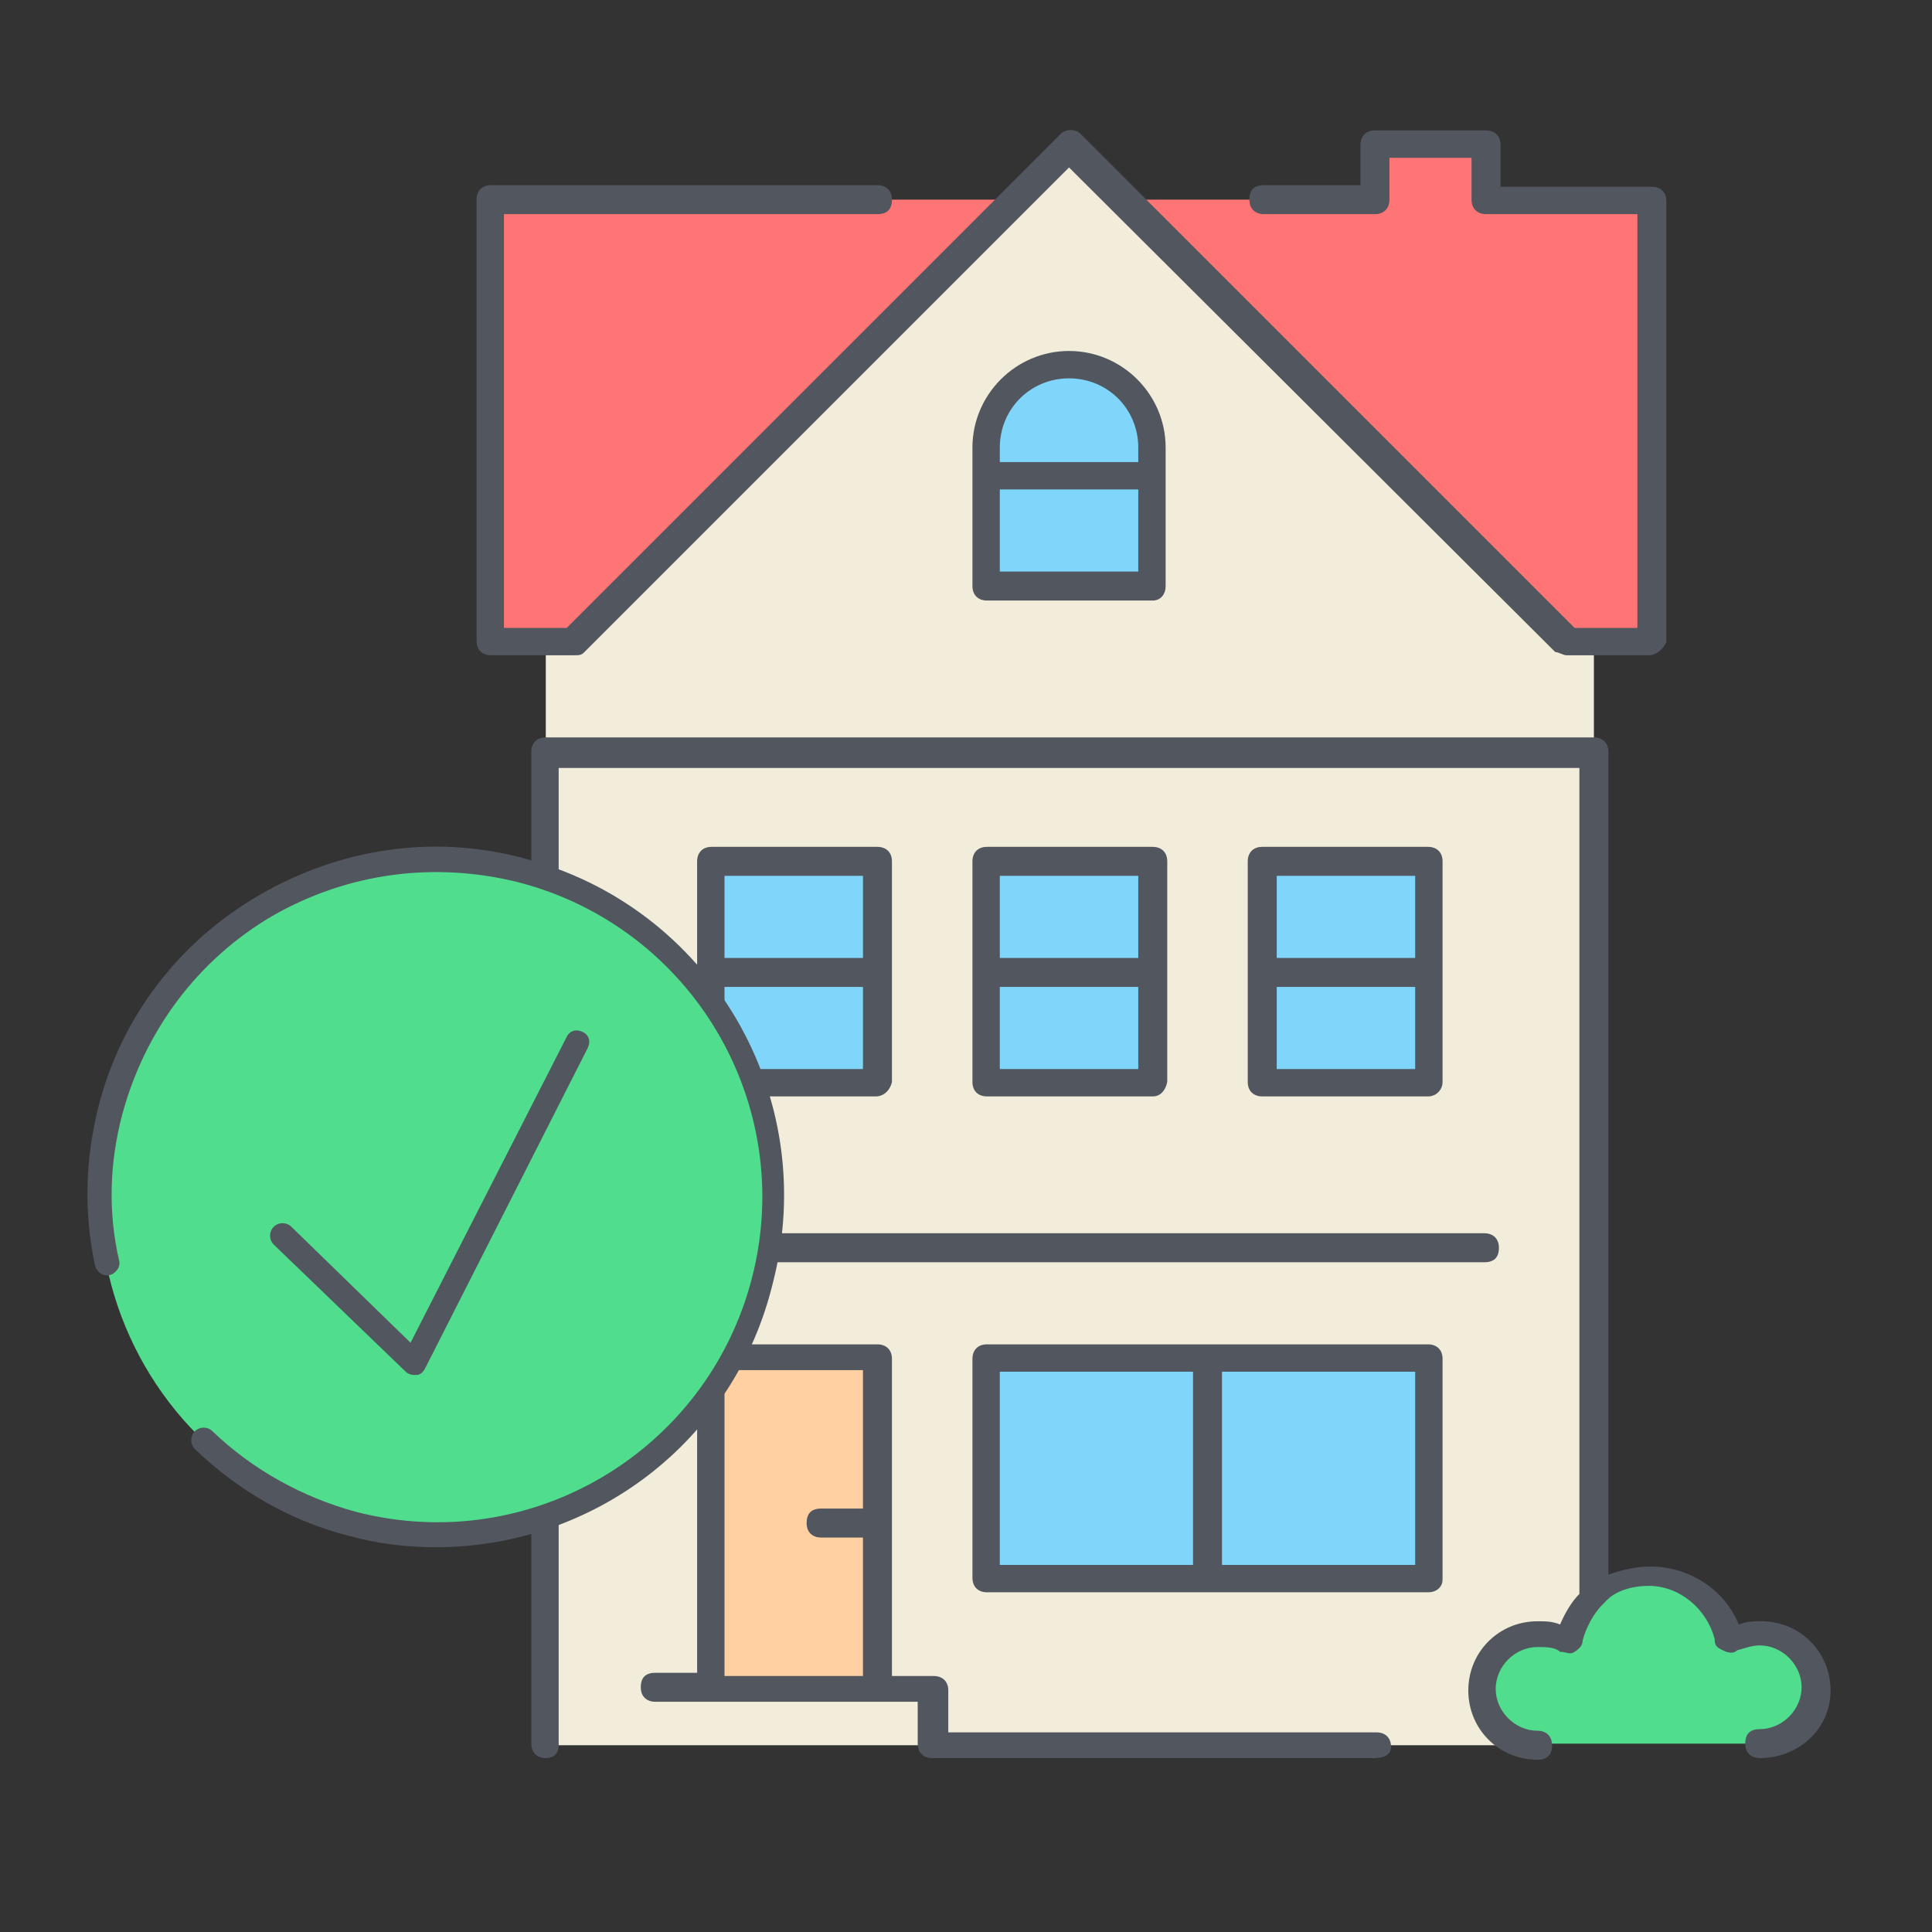
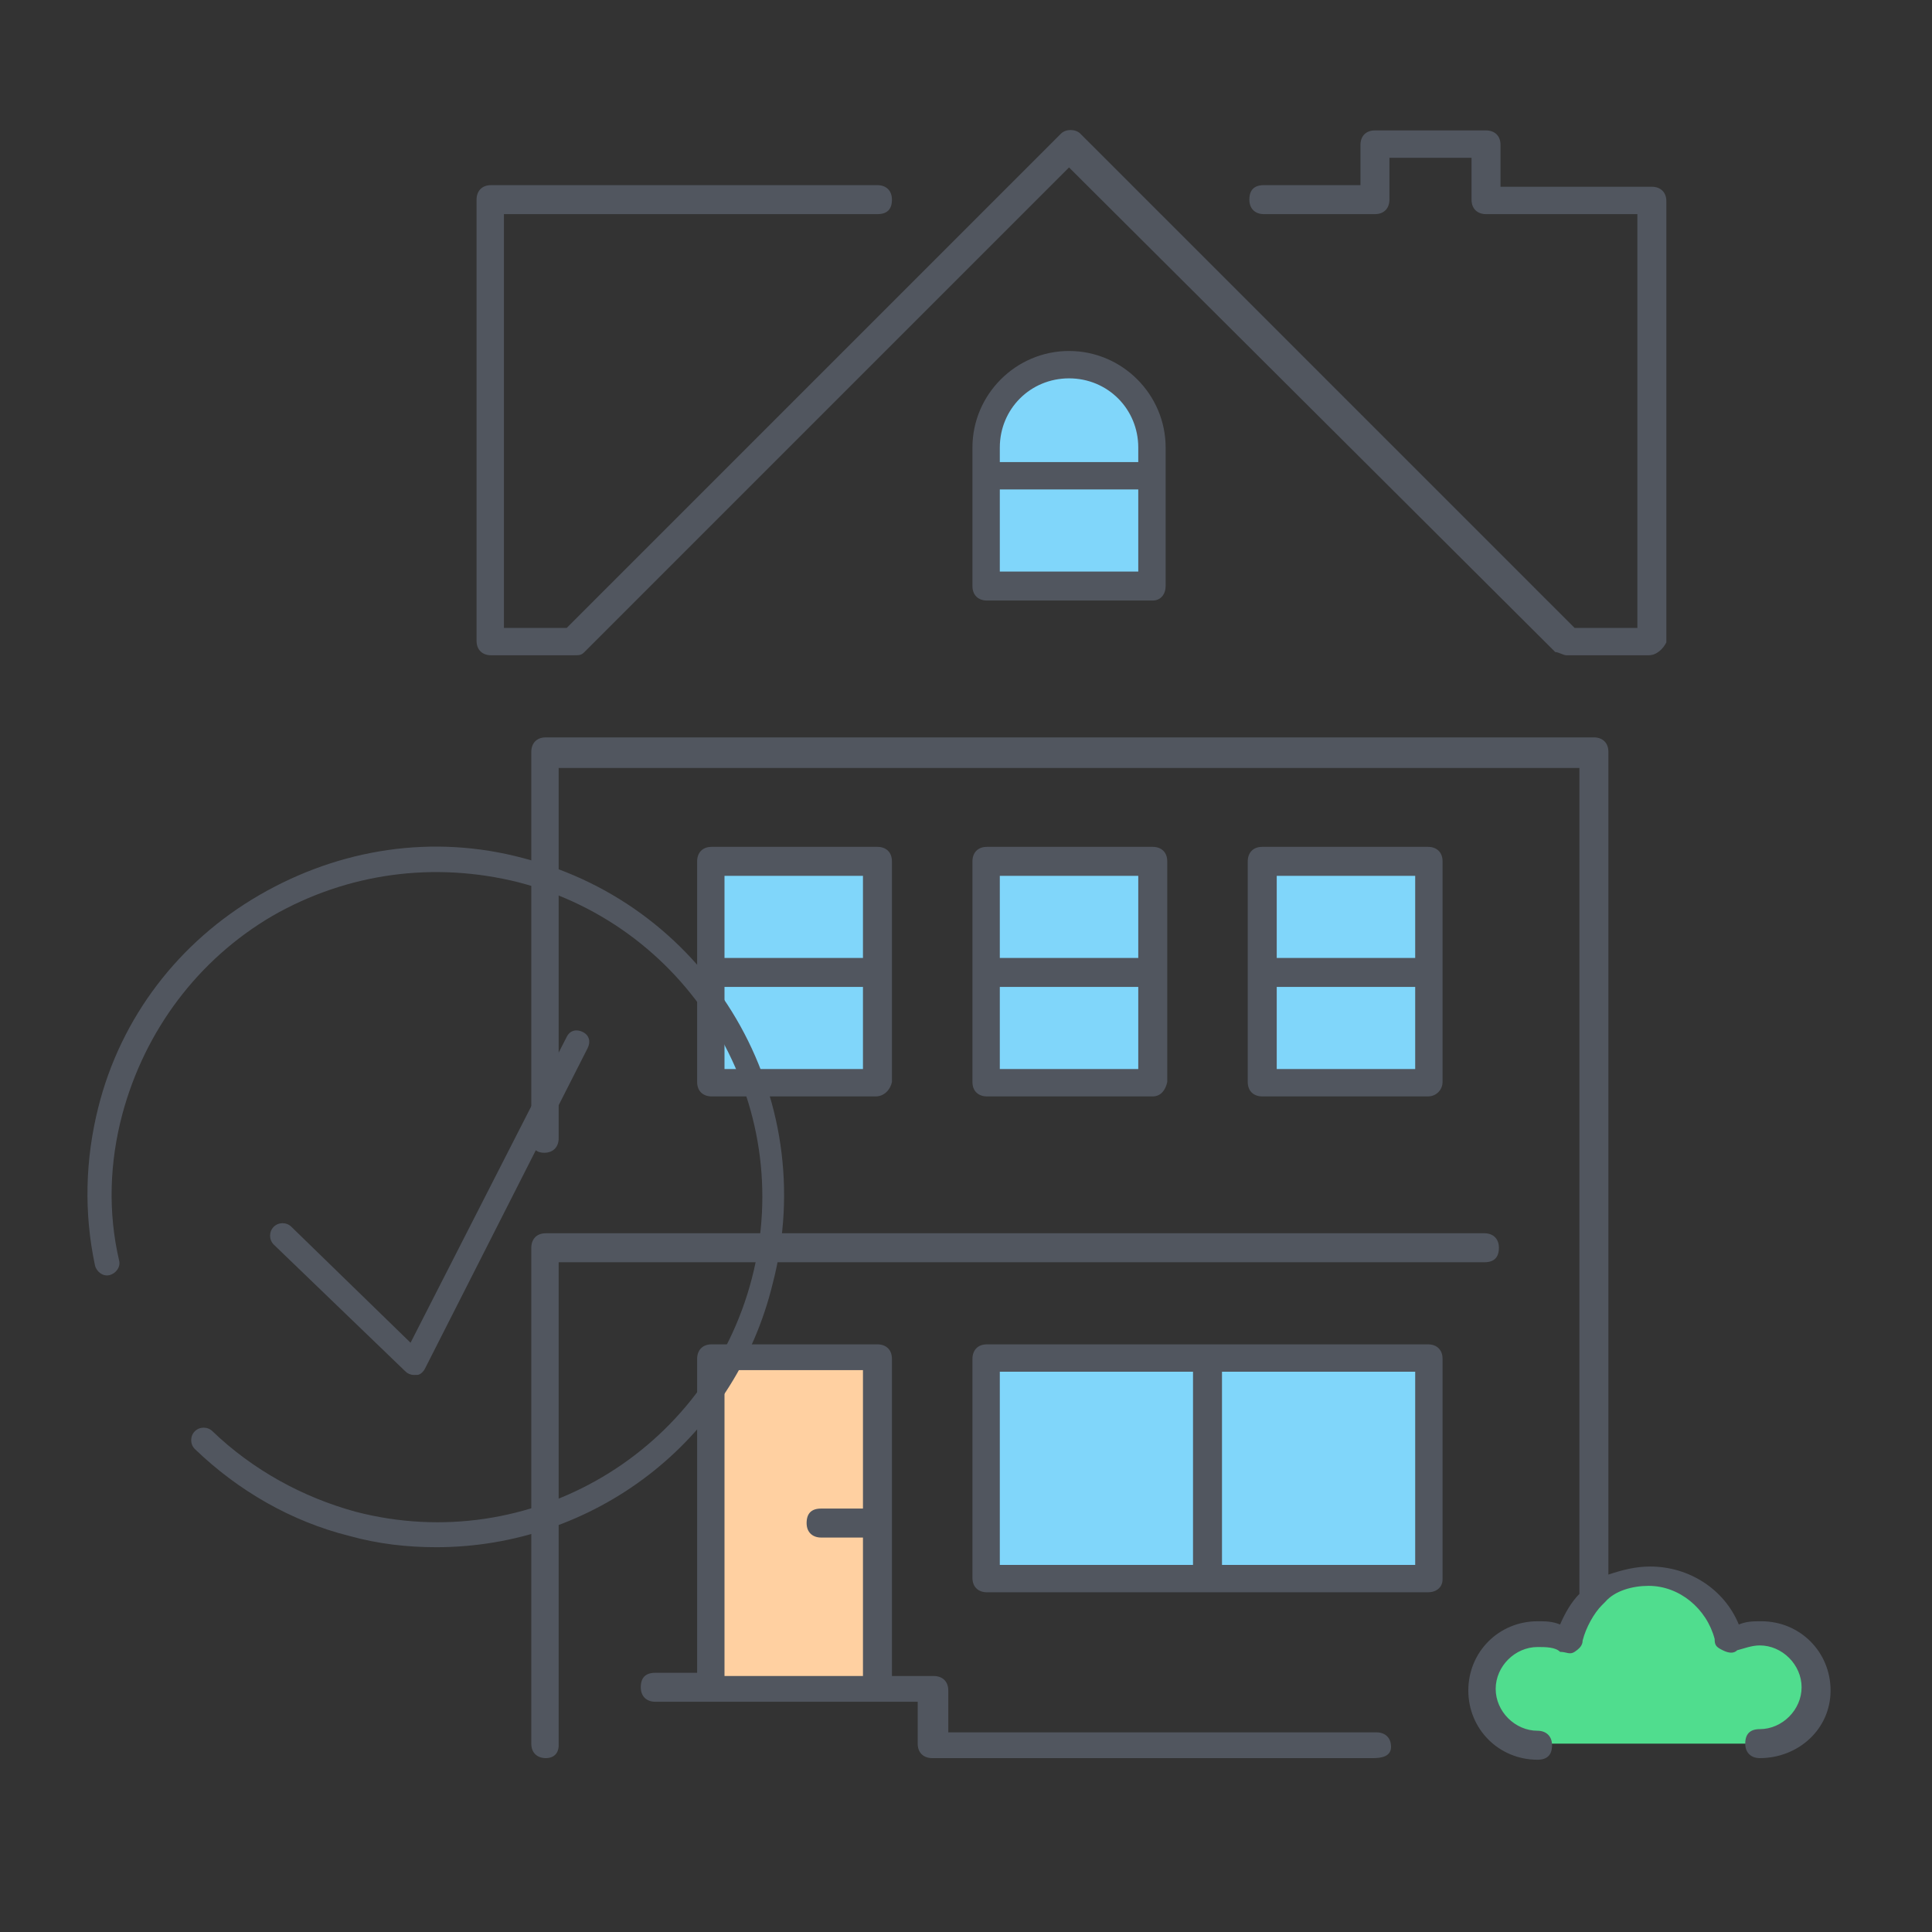
<svg xmlns="http://www.w3.org/2000/svg" baseProfile="tiny" id="Layer_1" x="0px" y="0px" viewBox="0 0 120 120" xml:space="preserve">
  <rect x="0" y="0" width="120" height="120" fill="#333333" stroke="none" />
  <g>
    <g>
      <g transform="translate(1 1)">
        <g>
-           <path fill="#F2EDDA" d="M32.9,76.5H98V45.7H32.9V76.5z M98,38.8v6.9H32.9v-6.9h1.7L62,11.4L65.4,8l3.4,3.4l27.4,27.4H98z M92.8,107.4h-60V76.5H98v21.9c-0.7,0.7-1.4,1.7-1.5,2.7c-0.5-0.3-1.2-0.5-1.9-0.5c-1.9,0-3.4,1.5-3.4,3.4 c0,1.4,0.7,2.4,1.9,3.1L92.8,107.4z" />
-         </g>
+           </g>
        <g>
          <path fill="#50DD8E" d="M108.3,100.5c1.9,0,3.4,1.5,3.4,3.4s-1.5,3.4-3.4,3.4H94.6c-0.5,0-1.2-0.2-1.5-0.3 c-1-0.5-1.9-1.7-1.9-3.1c0-1.9,1.5-3.4,3.4-3.4c0.7,0,1.4,0.2,1.9,0.5c0.2-1,0.9-1.9,1.5-2.7c0.9-0.9,2.1-1.4,3.4-1.4 c2.4,0,4.5,1.7,5,3.9C106.9,100.7,107.6,100.5,108.3,100.5z" />
        </g>
        <g>
          <path fill="#80D6FA" d="M60.3,97.1H74V83.4H60.3V97.1z M43.2,66.2h10.3V52.5H43.2V66.2z M60.3,66.2h10.3V52.5H60.3V66.2z M77.4,66.2h10.3V52.5H77.4V66.2z M60.3,35.4h10.3v-6.9H60.3V35.4z M70.6,26.8v1.7H60.3v-1.7c0-2.9,2.2-5.1,5.1-5.1 S70.6,23.9,70.6,26.8z M74,97.1h13.7V83.4H74V97.1z" />
        </g>
        <g>
-           <path fill="#FF7474" d="M101.4,11.4v27.4H98h-1.7L68.9,11.4h15.4V8h6.9v3.4H101.4z M62,11.4L34.6,38.8h-1.7h-3.4V11.4H62z" />
-         </g>
+           </g>
        <g>
          <polygon fill="#FFD0A1" points="53.4,92.1 53.4,103.9 43.2,103.9 43.2,83.4 53.4,83.4 " />
        </g>
      </g>
      <g>
        <path fill="#51565F" d="M109.3,109.2c-0.5,0-0.9-0.3-0.9-0.9s0.3-0.9,0.9-0.9c1.4,0,2.6-1.2,2.6-2.6s-1.2-2.6-2.6-2.6 c-0.5,0-1,0.2-1.4,0.3c-0.2,0.2-0.5,0.2-0.9,0s-0.5-0.3-0.5-0.7c-0.5-1.9-2.2-3.3-4.1-3.3c-1,0-2.1,0.3-2.7,1l-0.2,0.2 c-0.5,0.5-1,1.4-1.2,2.2c0,0.3-0.2,0.5-0.5,0.7c-0.3,0.2-0.5,0-0.9,0c-0.3-0.3-0.9-0.3-1.4-0.3c-1.4,0-2.6,1.2-2.6,2.6 c0,1.4,1.2,2.6,2.6,2.6c0.5,0,0.9,0.3,0.9,0.9s-0.3,0.9-0.9,0.9c-2.4,0-4.3-1.9-4.3-4.3c0-2.4,1.9-4.3,4.3-4.3 c0.5,0,0.9,0,1.4,0.2c0.3-0.7,0.7-1.4,1.2-1.9V47.7H34.7v23c0,0.5-0.3,0.9-0.9,0.9S33,71.2,33,70.7v-24c0-0.5,0.3-0.9,0.9-0.9H99 c0.5,0,0.9,0.3,0.9,0.9v51.1c0.9-0.3,1.7-0.5,2.6-0.5c2.4,0,4.6,1.4,5.5,3.6c0.5-0.2,0.9-0.2,1.4-0.2c2.4,0,4.3,1.9,4.3,4.3 S111.7,109.2,109.3,109.2z M85.3,109.2H57.9c-0.5,0-0.9-0.3-0.9-0.9v-2.6H40.7c-0.5,0-0.9-0.3-0.9-0.9s0.3-0.9,0.9-0.9h2.6V84.4 c0-0.5,0.3-0.9,0.9-0.9h10.3c0.5,0,0.9,0.3,0.9,0.9v19.7h2.6c0.5,0,0.9,0.3,0.9,0.9v2.6h26.6c0.5,0,0.9,0.3,0.9,0.9 S85.8,109.2,85.3,109.2z M45,104.1h8.6v-8.6H51c-0.5,0-0.9-0.3-0.9-0.9s0.3-0.9,0.9-0.9h2.6v-8.6H45V104.1z M33.9,109.2 c-0.5,0-0.9-0.3-0.9-0.9V77.5c0-0.5,0.3-0.9,0.9-0.9h58.3c0.5,0,0.9,0.3,0.9,0.9s-0.3,0.9-0.9,0.9H34.7v30 C34.7,108.9,34.4,109.2,33.9,109.2z M88.7,98.9H61.3c-0.5,0-0.9-0.3-0.9-0.9V84.4c0-0.5,0.3-0.9,0.9-0.9h27.4 c0.5,0,0.9,0.3,0.9,0.9v13.7C89.6,98.6,89.2,98.9,88.7,98.9z M75.9,97.2h12v-12h-12V97.2z M62.1,97.2h12v-12h-12V97.2z M88.7,68.1H78.4c-0.5,0-0.9-0.3-0.9-0.9V53.5c0-0.5,0.3-0.9,0.9-0.9h10.3c0.5,0,0.9,0.3,0.9,0.9v13.7 C89.6,67.7,89.2,68.1,88.7,68.1z M79.3,66.4h8.6v-5.1h-8.6V66.4z M79.3,59.5h8.6v-5.1h-8.6V59.5z M71.6,68.1H61.3 c-0.5,0-0.9-0.3-0.9-0.9V53.5c0-0.5,0.3-0.9,0.9-0.9h10.3c0.5,0,0.9,0.3,0.9,0.9v13.7C72.4,67.7,72.1,68.1,71.6,68.1z M62.1,66.4 h8.6v-5.1h-8.6V66.4z M62.1,59.5h8.6v-5.1h-8.6V59.5z M54.4,68.1H44.2c-0.5,0-0.9-0.3-0.9-0.9V53.5c0-0.5,0.3-0.9,0.9-0.9h10.3 c0.5,0,0.9,0.3,0.9,0.9v13.7C55.3,67.7,54.9,68.1,54.4,68.1z M45,66.4h8.6v-5.1H45V66.4z M45,59.5h8.6v-5.1H45V59.5z M102.4,40.7 h-5.1c-0.2,0-0.5-0.2-0.7-0.2L66.4,10.4L36.3,40.5c-0.2,0.2-0.3,0.2-0.7,0.2h-5.1c-0.5,0-0.9-0.3-0.9-0.9V12.4 c0-0.5,0.3-0.9,0.9-0.9h24c0.5,0,0.9,0.3,0.9,0.9s-0.3,0.9-0.9,0.9H31.3V39h3.9L65.9,8.3c0.3-0.3,0.9-0.3,1.2,0L97.8,39h3.9V13.3 h-9.4c-0.5,0-0.9-0.3-0.9-0.9V9.8h-5.1v2.6c0,0.5-0.3,0.9-0.9,0.9h-6.9c-0.5,0-0.9-0.3-0.9-0.9s0.3-0.9,0.9-0.9h6V9 c0-0.5,0.3-0.9,0.9-0.9h6.9c0.5,0,0.9,0.3,0.9,0.9v2.6h9.4c0.5,0,0.9,0.3,0.9,0.9v27.4C103.3,40.3,102.9,40.7,102.4,40.7z M71.6,37.3H61.3c-0.5,0-0.9-0.3-0.9-0.9v-8.6c0-3.3,2.7-6,6-6c3.3,0,6,2.7,6,6v8.6C72.4,36.9,72.1,37.3,71.6,37.3z M62.1,35.5 h8.6v-5.1h-8.6V35.5z M62.1,28.7h8.6v-0.9c0-2.4-1.9-4.3-4.3-4.3c-2.4,0-4.3,1.9-4.3,4.3V28.7z" />
      </g>
    </g>
    <g>
      <g>
-         <circle fill="#50DD8E" cx="27.1" cy="74.4" r="20.9" />
-       </g>
+         </g>
      <g>
        <path fill="#51565F" d="M27.1,96.1c-1.8,0-3.6-0.2-5.4-0.7c-3.6-0.9-6.9-2.8-9.6-5.4c-0.3-0.3-0.3-0.8,0-1.1 c0.3-0.3,0.8-0.3,1.1,0c2.5,2.4,5.6,4.1,8.9,5c10.8,2.8,21.8-3.7,24.6-14.5c2.8-10.8-3.7-21.8-14.5-24.6 c-5.2-1.3-10.6-0.6-15.3,2.1c-4.6,2.7-7.9,7.1-9.3,12.3c-0.8,3-0.9,6.1-0.2,9.1c0.1,0.4-0.2,0.8-0.6,0.9 c-0.4,0.1-0.8-0.2-0.9-0.6c-0.7-3.3-0.6-6.6,0.2-9.8c1.4-5.6,5-10.3,10-13.2c5-2.9,10.8-3.8,16.4-2.3c11.6,3,18.5,14.8,15.5,26.4 C45.6,89.6,36.8,96.1,27.1,96.1z" />
      </g>
      <g>
        <path fill="#51565F" d="M25.7,85.4c-0.2,0-0.4-0.1-0.5-0.2L17,77.3c-0.3-0.3-0.3-0.8,0-1.1c0.3-0.3,0.8-0.3,1.1,0l7.4,7.2l9.7-19 c0.2-0.4,0.6-0.5,1-0.3c0.4,0.2,0.5,0.6,0.3,1L26.4,85c-0.1,0.2-0.3,0.4-0.5,0.4C25.8,85.4,25.8,85.4,25.7,85.4z" />
      </g>
    </g>
  </g>
</svg>